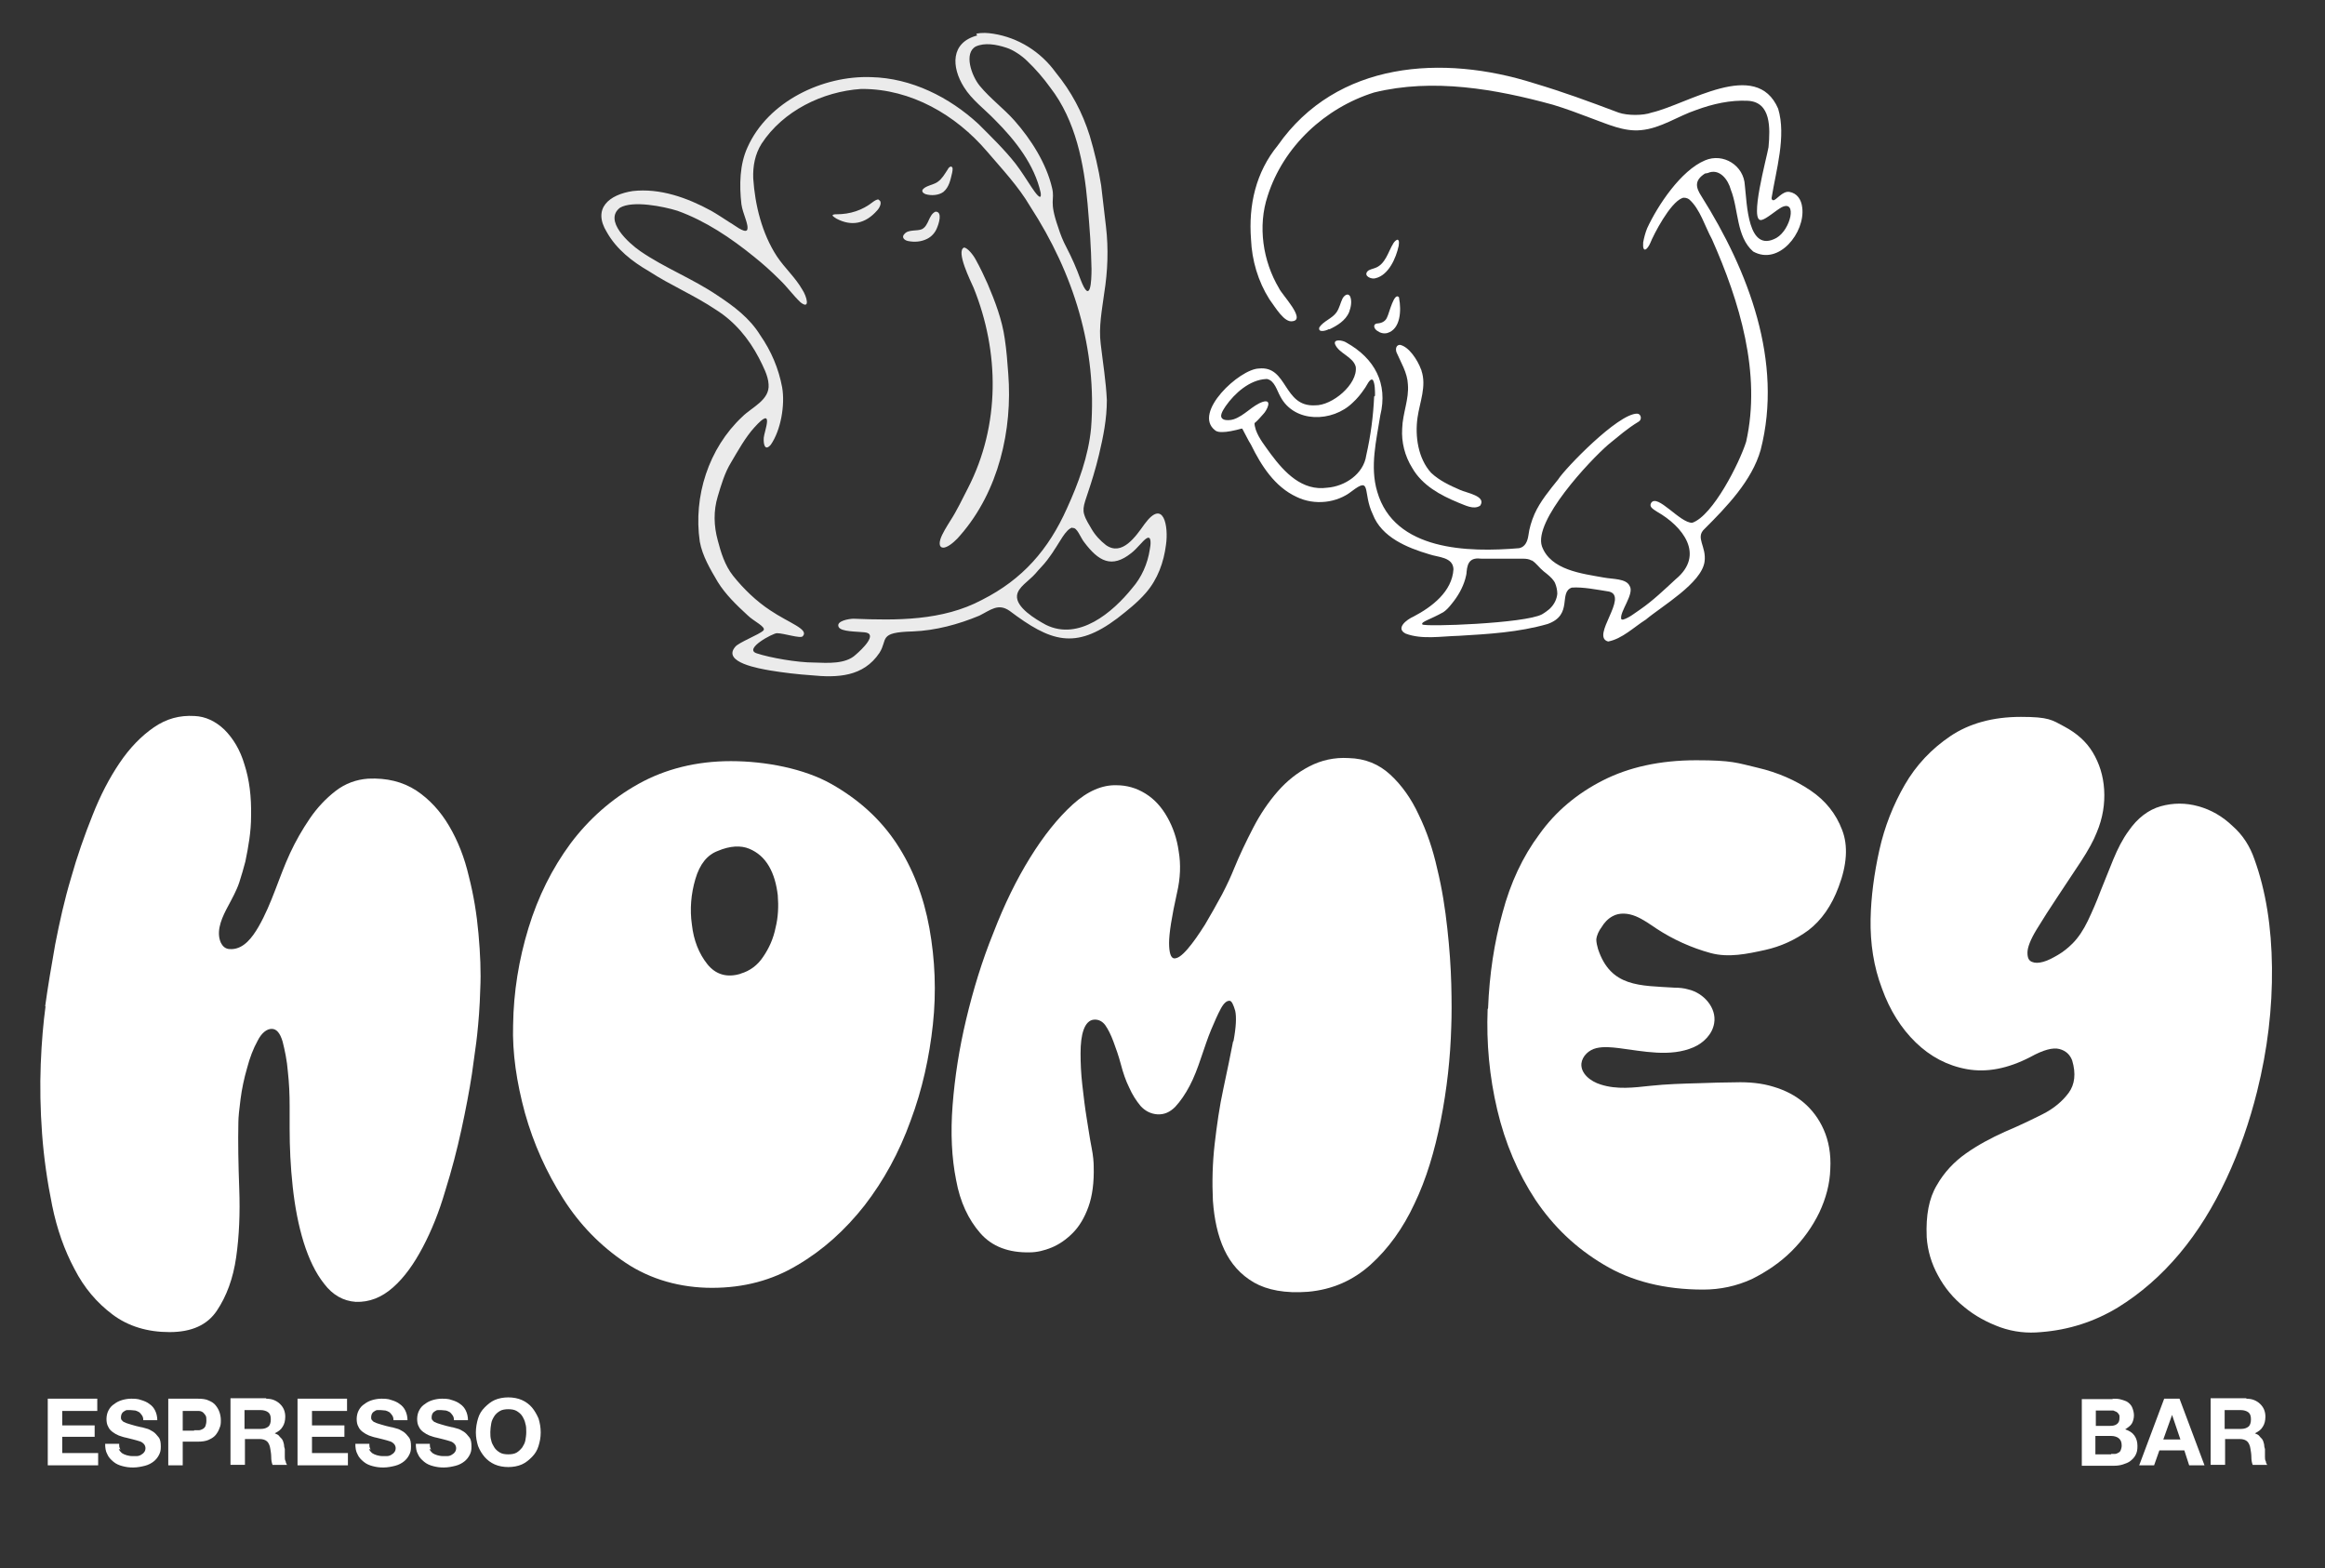
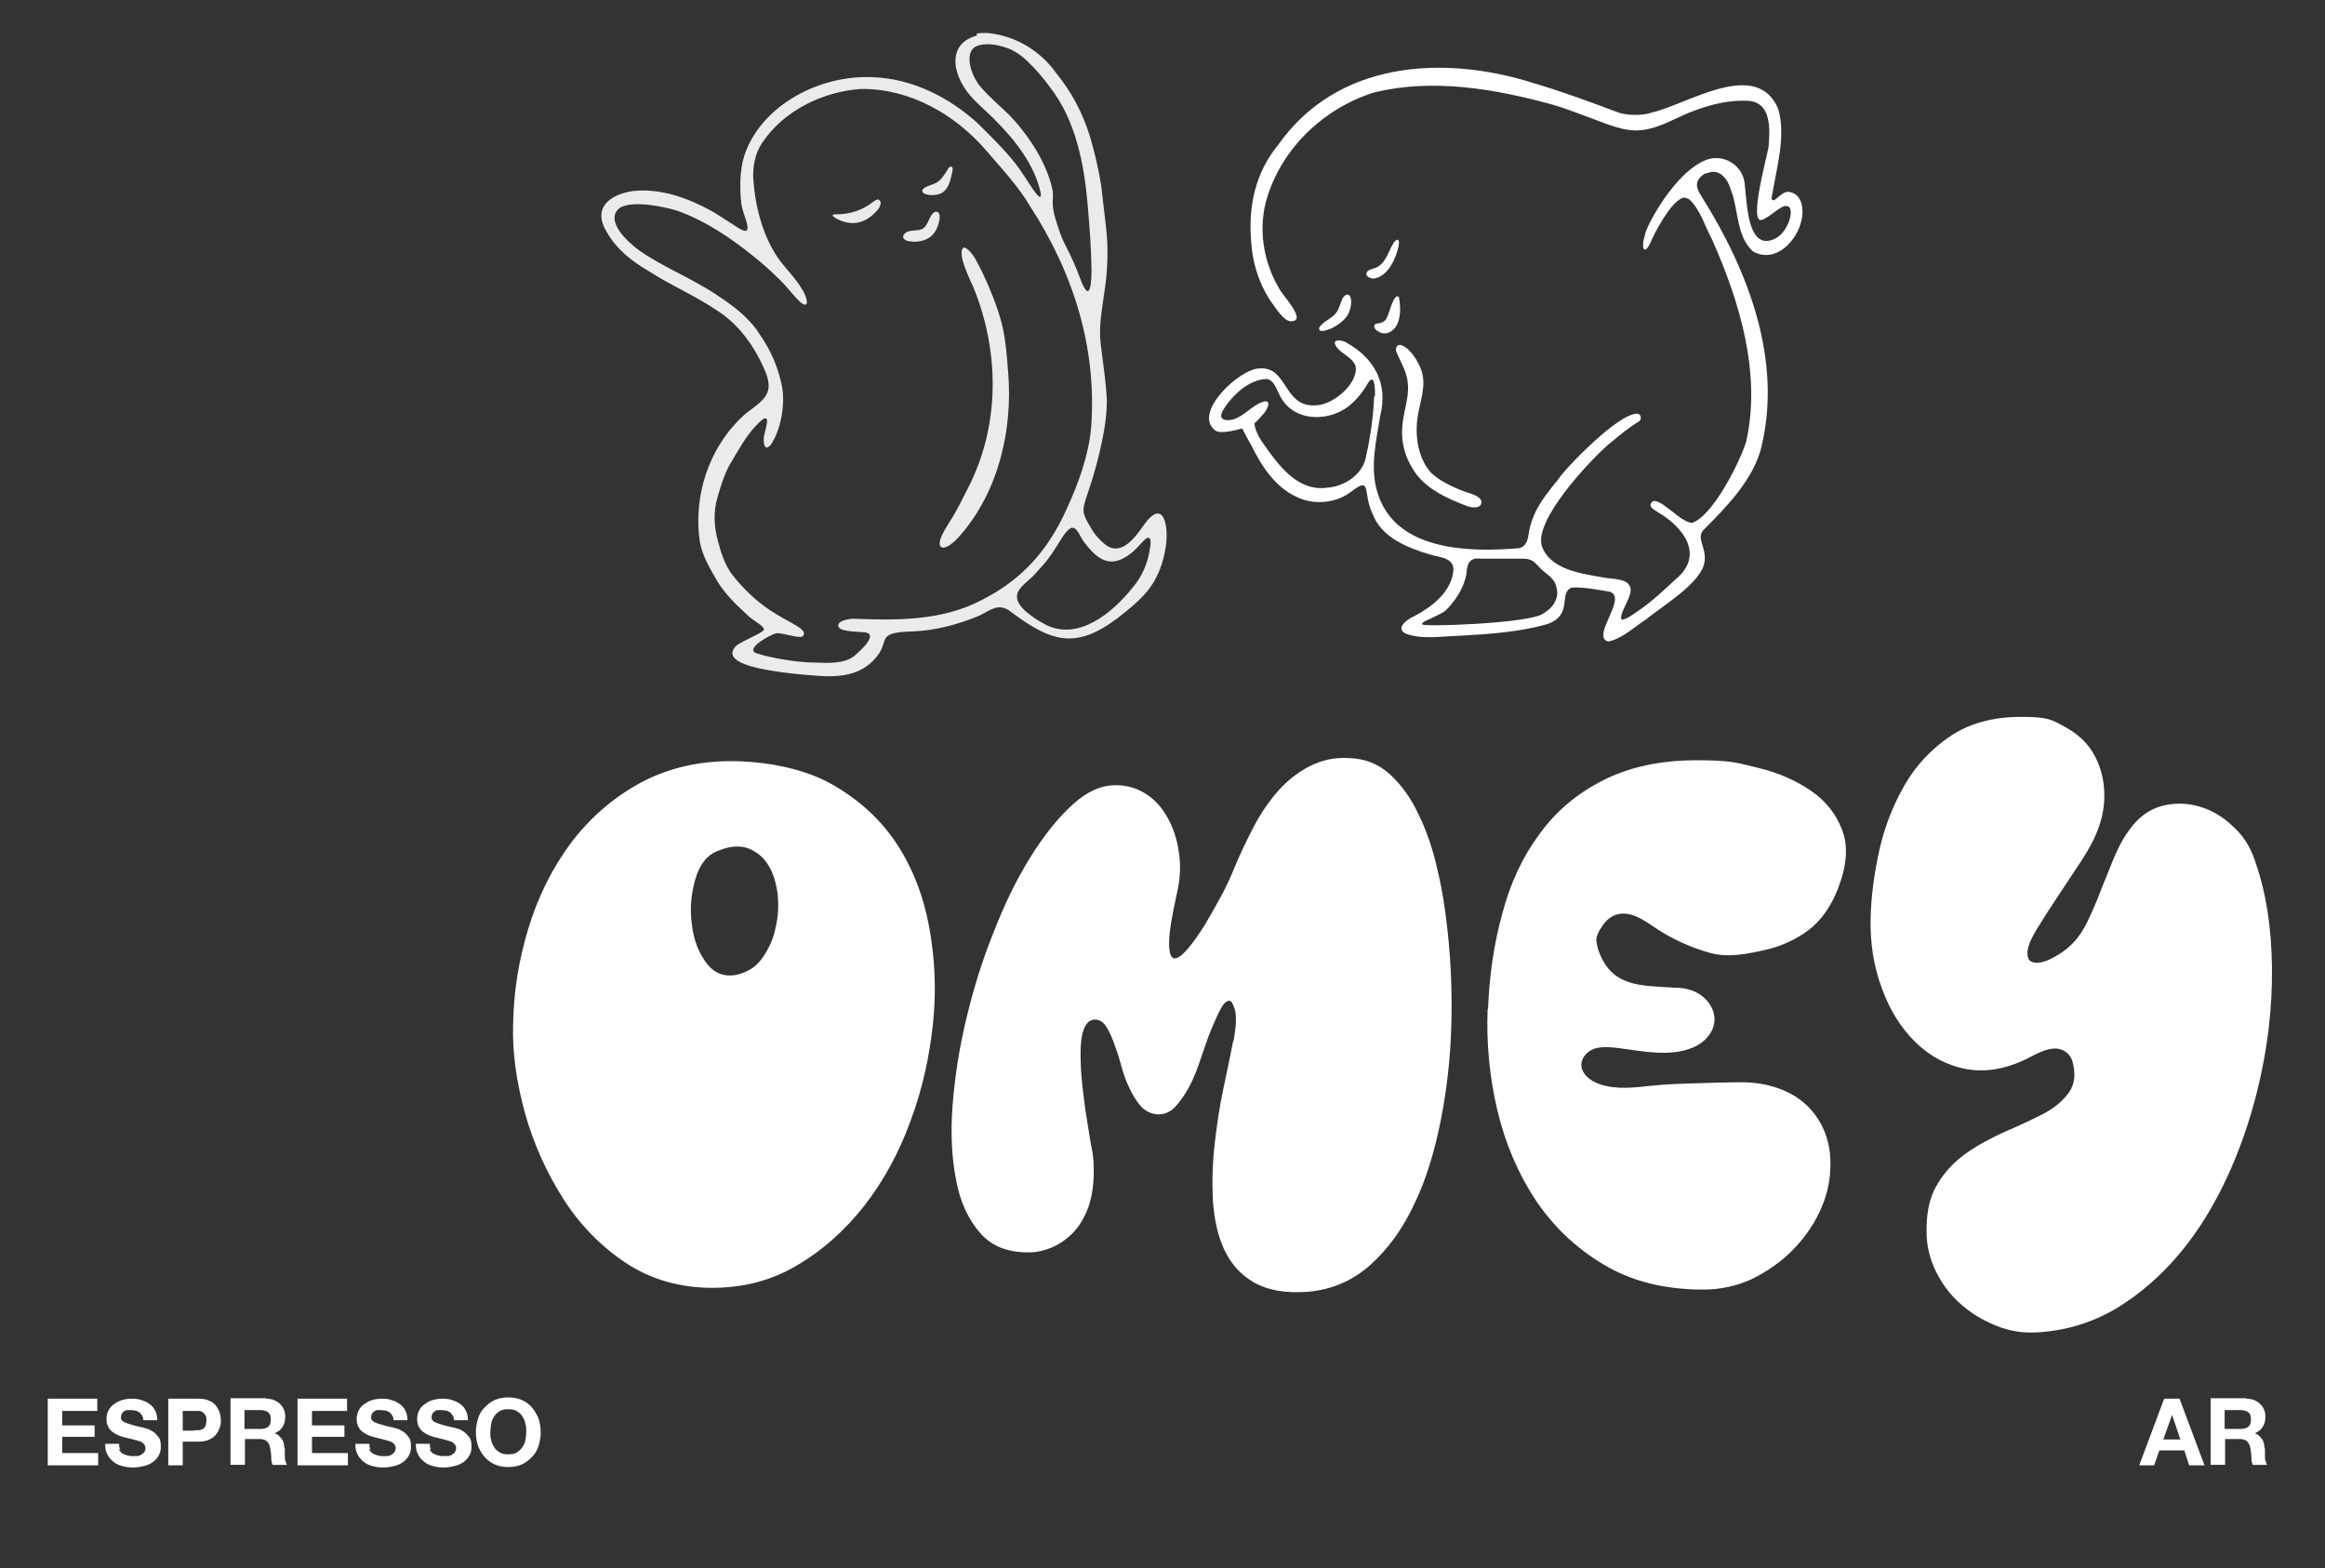
<svg xmlns="http://www.w3.org/2000/svg" viewBox="0 0 530.6 357.9" version="1.1" id="a">
  <rect x="0" y="0" width="530.6" height="357.9" fill="#333333" stroke="none" />
  <defs>
    <style>
      .st0 {
        opacity: .9;
      }

      .st0, .st1, .st2, .st3 {
        fill-rule: evenodd;
        isolation: isolate;
      }

      .st0, .st1, .st2, .st3, .st4 {
        fill: #fff;
      }

      .st1 {
        opacity: .9;
      }

      .st2 {
        opacity: .9;
      }

      .st3 {
        opacity: .9;
      }
    </style>
  </defs>
  <g>
-     <path d="M10.3,229.7c.6-4.4,1.4-9.1,2.3-14.2,1-5.1,2.1-10.1,3.6-15.1,1.4-5,3.1-9.8,4.9-14.3,1.8-4.6,3.9-8.6,6.2-12,2.3-3.4,4.9-6.1,7.8-8.1,2.9-2,5.9-2.8,9.3-2.6,2.5.1,4.8,1.2,6.8,3.1,2,2,3.6,4.6,4.6,8,1.1,3.4,1.6,7.3,1.5,11.8,0,3.5-.6,6.9-1.3,10.3-.4,1.6-.9,3.2-1.4,4.8-.6,1.8-1.6,3.6-2.5,5.3-1.3,2.4-2.7,5.3-1.9,7.9.2.7.7,1.5,1.4,1.8.4.2.8.2,1.3.2,2.8-.1,4.7-2.7,6.1-5.1,3.1-5.4,4.6-11.2,7.2-16.8,1.3-2.8,2.8-5.4,4.5-7.9,1.7-2.5,3.7-4.6,5.9-6.3,2.2-1.7,4.7-2.6,7.4-2.8,4.3-.2,7.9.7,11,2.7,3,2,5.5,4.7,7.5,8.1,2,3.4,3.5,7.2,4.5,11.5,1.1,4.3,1.8,8.6,2.2,13.1.4,4.5.6,8.7.4,12.7-.1,4-.4,7.5-.7,10.3-.2,2.1-.7,5.1-1.2,9-.6,3.9-1.4,8.1-2.4,12.7-1,4.6-2.2,9.2-3.7,14-1.4,4.8-3.1,9-5.1,12.8-2,3.8-4.2,6.9-6.8,9.2-2.6,2.3-5.4,3.4-8.5,3.3-2.9-.2-5.3-1.6-7.2-4.1-2-2.5-3.5-5.7-4.7-9.5-1.2-3.9-2-8.1-2.5-12.7-.5-4.6-.7-9-.7-13.3v-5.2c0-2.5-.1-5-.4-7.7-.2-2.6-.7-4.9-1.2-6.9-.6-2-1.4-2.9-2.5-2.9s-2.3.9-3.2,2.7c-1,1.8-1.8,3.9-2.4,6.2-.7,2.4-1.2,4.8-1.5,7.1s-.5,4.2-.5,5.3c-.1,4.6,0,9.7.2,15.2.2,5.5,0,10.7-.7,15.6-.7,4.9-2.2,8.9-4.4,12.2-2.2,3.3-5.8,4.9-10.8,4.9s-9.4-1.3-13-4c-3.6-2.7-6.5-6.1-8.7-10.4-2.3-4.3-4-9.1-5.1-14.5-1.1-5.4-1.9-10.9-2.3-16.4-.4-5.5-.5-10.8-.3-15.9.2-5.1.6-9.5,1.1-13.2h0Z" class="st4" />
    <path d="M281.5,237.6c.6-3.2.7-5.5.4-6.9-.4-1.4-.8-2.2-1.2-2.3-.7-.1-1.4.5-2.1,1.8-.7,1.3-1.4,2.9-2.2,4.8-.8,1.9-1.5,4.1-2.3,6.4-.8,2.4-1.6,4.5-2.6,6.4-1,1.9-2.1,3.5-3.3,4.8-1.2,1.2-2.5,1.8-4.1,1.7-1.5-.1-2.8-.8-3.8-1.9-1-1.2-1.9-2.6-2.6-4.2-.8-1.6-1.4-3.4-1.9-5.3-.5-1.9-1.1-3.6-1.7-5.2-.6-1.6-1.2-2.8-1.9-3.8-.7-.9-1.6-1.3-2.6-1.2s-1.8.9-2.3,2.3c-.5,1.4-.7,3.2-.7,5.4s.1,4.6.4,7.2c.3,2.6.6,5.2,1,7.6.4,2.4.7,4.6,1.1,6.6s.5,3.5.5,4.4c.1,3.6-.3,6.7-1.2,9.2-.9,2.5-2.1,4.5-3.6,6-1.5,1.5-3.1,2.6-4.8,3.3-1.7.7-3.4,1.1-5,1.1-4.8.1-8.6-1.3-11.3-4.4-2.7-3.1-4.6-7.1-5.5-12.1-1-5-1.3-10.7-.8-17.1.5-6.4,1.5-12.9,3.1-19.6,1.6-6.7,3.6-13.3,6.2-19.7,2.5-6.5,5.3-12.2,8.4-17.2,3.1-5,6.3-9,9.7-12.1,3.4-3.1,6.8-4.5,10-4.4,2.3,0,4.5.6,6.6,1.9,2.1,1.3,3.7,3.1,5,5.4,1.3,2.3,2.2,4.9,2.6,7.8.5,2.9.4,6.1-.4,9.5-1.2,5.4-1.8,9.2-1.8,11.4s.4,3.4,1.1,3.5c.8.1,1.8-.6,3.1-2.1,1.3-1.5,2.6-3.4,4-5.6,1.3-2.2,2.6-4.5,3.9-6.9,1.2-2.3,2.1-4.3,2.7-5.8,1.3-3.2,2.8-6.3,4.4-9.4,1.6-3.1,3.5-5.9,5.6-8.3,2.1-2.4,4.5-4.3,7.2-5.7,2.7-1.4,5.7-2.1,9-1.9,3.8.1,6.9,1.4,9.5,3.8,2.6,2.4,4.8,5.5,6.5,9.2,1.8,3.7,3.2,7.8,4.2,12.3,1.1,4.5,1.8,9,2.3,13.6.5,4.5.8,8.8.9,12.7.1,3.9.1,7.1,0,9.6-.2,7.3-1,14.4-2.4,21.5-1.4,7-3.3,13.4-6,19-2.6,5.6-6,10.3-10,13.9-4,3.6-8.7,5.7-14.3,6.2-5.2.4-9.3-.4-12.3-2.1-3.1-1.8-5.3-4.3-6.8-7.5-1.5-3.2-2.3-7-2.6-11.2-.2-4.2-.1-8.5.4-12.9.5-4.3,1.1-8.6,2-12.7.9-4.1,1.6-7.7,2.2-10.7h0Z" class="st4" />
    <path d="M117.1,233.9c.1-7.5,1.3-14.9,3.5-22.1,2.2-7.2,5.4-13.6,9.6-19.3,4.2-5.6,9.4-10.2,15.5-13.6,6.1-3.4,13.2-5.2,21.1-5.2s16.7,1.7,22.9,5.2c6.2,3.5,11.2,8,14.9,13.6,3.7,5.6,6.2,12.1,7.5,19.3,1.3,7.2,1.6,14.6.8,22s-2.4,14.8-5.1,22c-2.6,7.2-6.1,13.6-10.5,19.3-4.4,5.6-9.5,10.2-15.3,13.6-5.8,3.5-12.3,5.2-19.5,5.2s-14-1.9-19.7-5.7c-5.7-3.8-10.5-8.7-14.3-14.7-3.8-6-6.7-12.4-8.7-19.5-1.9-7-2.9-13.7-2.7-20.1h0ZM169,222.2c2.1-.6,3.9-1.9,5.2-3.9,1.3-1.9,2.3-4.1,2.8-6.6.6-2.4.7-4.9.5-7.4-.3-2.5-.9-4.7-2-6.6s-2.6-3.2-4.5-4c-1.9-.8-4.4-.7-7.2.5-2.4.9-4.1,3-5.1,6.4-1,3.4-1.3,6.9-.8,10.4.4,3.6,1.6,6.6,3.5,9,1.9,2.4,4.5,3.2,7.7,2.2h0Z" class="st4" />
    <path d="M339.6,230.1c.3-7.7,1.4-15,3.3-21.8,1.8-6.8,4.6-12.8,8.4-17.9,3.7-5.2,8.6-9.3,14.5-12.3,5.9-3,13-4.6,21.3-4.6s9.3.6,14,1.7c4.7,1.1,8.7,2.9,12.1,5.2,3.4,2.3,5.8,5.3,7.2,9,1.4,3.6,1.1,8-.8,13-1.6,4.3-3.9,7.6-6.9,9.9-3,2.2-6.3,3.7-9.9,4.5-4.1.9-8.3,1.8-12.4.7-4.4-1.2-8.6-3.1-12.4-5.6-1.5-1-3-2.1-4.7-2.8s-3.7-.9-5.3,0c-1.1.6-1.9,1.5-2.5,2.5-.6.8-1.1,1.8-1.2,2.8,0,.7.2,1.5.4,2.2,2.9,8.7,9.5,8.3,17.5,8.8,1,0,2.1.1,3.1.4,3.5.8,6.5,4.2,5.9,7.7-.4,2.5-2.4,4.5-4.7,5.5-5.3,2.3-11.5.9-17,.2-1.7-.2-3.5-.4-5.2,0s-3.2,1.8-3.4,3.5c-.2,2.3,2.1,4.1,4.4,4.8,3.7,1.2,7.6.7,11.3.3,3.7-.4,7.4-.5,11.1-.6,3-.1,5.8-.2,8.3-.2,3.2-.1,6.1.2,8.7,1,2.7.8,5,2,6.9,3.6s3.5,3.7,4.6,6.2c1.1,2.5,1.7,5.5,1.5,9-.1,3.4-1,6.7-2.5,9.9-1.6,3.3-3.7,6.2-6.3,8.8-2.6,2.6-5.7,4.7-9.1,6.4-3.5,1.6-7.2,2.4-11.1,2.4-8.8,0-16.4-1.9-22.7-5.7-6.4-3.8-11.5-8.7-15.6-14.8-4-6.1-6.9-12.9-8.7-20.5-1.8-7.6-2.5-15.3-2.2-23h0Z" class="st4" />
    <path d="M439.7,282.2c-.2-4.8.5-8.7,2.3-11.7,1.7-3,4-5.4,6.7-7.3,2.7-1.9,5.7-3.5,8.8-4.9,3.1-1.3,6-2.7,8.6-4,2.6-1.3,4.6-3,6-4.9,1.4-1.9,1.7-4.4.8-7.4-.5-1.3-1.4-2.2-2.9-2.6-1.5-.4-3.7.2-6.6,1.8-5.2,2.7-10,3.6-14.5,2.8s-8.4-2.9-11.7-6.1c-3.3-3.2-5.9-7.3-7.7-12.3-1.9-5-2.7-10.3-2.6-15.9.1-5,.8-10.3,2-15.7,1.2-5.4,3.2-10.4,5.8-14.9,2.6-4.5,6.1-8.2,10.4-11.1,4.3-2.9,9.7-4.4,16.1-4.4s7.1.7,9.9,2.2c2.8,1.5,5,3.4,6.5,5.9,1.5,2.5,2.4,5.3,2.6,8.5s-.3,6.5-1.7,9.8c-.7,1.8-1.9,4-3.6,6.6-1.7,2.6-3.5,5.3-5.3,8-1.8,2.7-3.4,5.2-4.8,7.5-1.4,2.3-2.1,4.1-2.1,5.3s.3,1.8,1,2.1,1.5.3,2.6,0c1.1-.3,2.2-.9,3.4-1.6,1.2-.7,2.3-1.6,3.3-2.6,1.3-1.3,2.5-3.1,3.5-5.2,1-2.1,2-4.4,2.9-6.8,1-2.4,1.9-4.8,2.9-7.2s2.1-4.6,3.5-6.5c2-2.9,4.5-4.8,7.3-5.6,2.9-.8,5.7-.8,8.6,0,2.9.8,5.5,2.3,7.8,4.5,2.4,2.1,4,4.7,5,7.6,2.6,7.2,3.9,15.4,4,24.7.1,9.3-1,18.7-3.4,28.3-1.7,6.8-4,13.5-7,19.9-3,6.4-6.5,12.1-10.7,17.1-4.2,5-8.9,9.1-14.1,12.3-5.3,3.2-11.1,5.1-17.5,5.6-3.1.3-6.2,0-9.3-1.1-3-1.1-5.8-2.6-8.2-4.6-2.5-2-4.5-4.4-6-7.2-1.5-2.7-2.4-5.7-2.6-8.8h0Z" class="st4" />
  </g>
  <g>
    <g>
      <path d="M222.8,7.7c1.3-.3,2.6-.2,3.9,0,5.7.9,10.8,4.1,14.2,8.8,3.6,4.4,6.1,9.1,7.8,14.5,1.1,3.7,2,7.5,2.6,11.3.4,3.1.7,6.3,1.1,9.4.6,5.1.4,10.2-.4,15.2-.5,3.8-1.3,7.7-.8,11.6.5,4.3,1.2,8.5,1.4,12.8,0,4.3-.8,8.3-1.8,12.5-.4,1.6-.8,3.2-1.3,4.8-1.6,5.4-2.6,6.9-2.1,8.7.4,1.4,1.1,2.3,1.7,3.4.8,1.4,2,2.7,3.3,3.7,3.7,2.6,6.8-2,8.8-4.8,4.4-6,5.5.6,4.9,4.7-.5,4-1.9,7.9-4.6,11-1.9,2.2-4.2,4-6.5,5.8-9.7,7.3-15.3,5.3-24.6-1.7-2.6-1.8-4.3-.2-6.9,1.1-4.8,2-10,3.4-15.2,3.6-8,.2-5.6,1.8-7.6,4.9-3.7,5.5-9.6,5.7-15.6,5.1-3-.2-6.4-.6-9.4-1.1-2.2-.4-11-1.8-7.9-5.4.8-1,5.5-2.8,6.4-3.7.8-.8-2.2-2.1-3.6-3.5-2.5-2.3-5-4.7-6.8-7.6-1.7-2.9-3.5-5.9-4.1-9.2-1.5-10.3,2-21.3,9.7-28.5,2.2-2.2,6.3-3.8,6-7.4-.1-2-1.3-4.2-2.2-6-2.3-4.4-5.5-8.3-9.8-11-4.9-3.3-10.4-5.6-15.3-8.8-3.8-2.2-7.4-5-9.6-8.9-3.4-5.5.6-8.6,5.9-9.4,6.2-.7,12.4,1.5,17.9,4.5,1.4.8,2.9,1.8,4.3,2.7.8.4,3.3,2.5,3.9,1.7.5-1.1-1-3.7-1.3-5.9-.5-4.4-.4-9.1,1.4-13,4.7-10.5,17.2-16.4,28.2-16,9.2.2,17.9,4.6,24.5,10.7,2.9,2.9,6,5.9,8.5,9.1,1.3,1.7,2.4,3.5,3.6,5.3.8,1.2,2.4,3.5,2.1,1.3-1.4-6.4-5.8-12-10.4-16.6-2.4-2.5-5.3-4.6-7.1-7.5-2.9-4.6-3.1-10.2,3-11.8h0s0,0,0,0h0ZM239.7,20c5.8,7.5,7.7,17.4,8.5,26.5.5,5.9.8,9.7.9,14.9,0,2.6-.2,8.4-2.5,2.4-.9-2.5-2-5-3.2-7.3-.8-1.5-1.4-3-1.9-4.6-2.2-6.3-.7-6.1-1.4-9-1.3-5.6-4.8-11.1-8.6-15.4-2.5-2.8-5.5-5-7.9-7.9-1.9-2.3-3.7-7.5-.9-9,2-.9,4.6-.5,7,.3,1.6.5,3.6,1.9,4.7,3,1.9,1.8,3.8,4,5.3,6.1h0c0,0,0,0,0,0h0ZM196.8,20.3c11.1,0,21.3,5.9,28.4,14.2,3.5,4.1,7.2,8,9.9,12.6,10,15.4,15.3,32.6,13.9,50.6-.6,6.4-2.9,12.6-5.5,18.3-4.2,9.4-10.1,16.2-19.4,20.9-9,4.8-19.5,4.7-29.3,4.3-1,0-4.1.5-3.4,1.9.6,1.1,4.1,1,5.9,1.2,3.2.3-.6,3.9-2,5.1-2.3,2.2-6.4,1.9-9.5,1.8-3.9,0-10.1-1.1-13.1-2.1-3.1-1,3.7-4.6,4.6-4.6,1.6,0,5.4,1.3,5.9.7,1.5-1.6-3.1-3-7.4-5.9-3.2-2.1-6.1-4.9-8.5-7.9-1.9-2.4-2.8-5.4-3.5-8.1-.9-3.3-1-6.7,0-10,.8-2.7,1.6-5.4,3-7.7,1.6-2.7,3.3-5.8,5.4-8.1,4.7-5.2,2.2,1,2.1,2.4-.1,1.6.3,3.1,1.6,1.6,2.3-3.3,3.3-9.1,2.6-13.1-.8-4.3-2.5-8.3-5-11.9-2.4-3.9-6-6.6-9.8-9.1-5.6-3.8-12.1-6.3-17.6-10.1-2.6-1.8-8.4-7-4.6-9.9,2.9-1.7,9.9-.3,13.1.7,6.4,2.3,12.2,6.2,17.5,10.5,2,1.6,3.9,3.3,5.8,5.2,1.7,1.6,3.1,3.6,4.8,5.2,2.3,1.8,1.4-1.4.4-2.9-1.6-2.8-4-4.9-5.8-7.6-3.4-5.2-5-11.7-5.4-17.8-.1-2.8.4-5.5,1.9-7.9,4.9-7.5,13.9-11.9,22.7-12.5h0,0ZM244.8,120.5c1-.2,1.8,2.2,2.6,3.2,3.3,4.4,6.3,6.1,10.8,2.5,1.3-1,2.6-2.8,3.4-3.3,1.3-.9,1,1.6.8,2.5-.5,3.3-1.9,6.4-4,8.8-4.5,5.6-12.2,12.1-19.7,8.4-2.4-1.3-6.9-4-6.6-6.7.2-1.9,2.7-3.3,4.2-5,.9-1.1,1.8-1.9,2.7-3.1.5-.7,1.2-1.6,1.6-2.3,1.2-1.7,2.6-4.7,4.1-5.1h0Z" class="st0" />
      <path d="M216.9,38c.7,0,.5.8.4,1.4-.4,1.7-.7,3.3-2,4.4-1.1.8-2.8.9-4.1.5-.4-.2-.8-.4-.7-.9.5-1,2.6-1.2,3.5-1.9,1-.7,1.6-1.8,2.2-2.7.2-.3.3-.6.6-.7h0Z" class="st1" />
      <path d="M200.5,45.6c1,.4.2,1.9-.3,2.4-2.7,3.1-5.9,3.7-9.3,1.9-.3-.2-.8-.5-.9-.7,0-.3.6-.3.9-.3,3.1,0,5.9-.9,8.3-2.8.4-.3.9-.6,1.3-.6h0Z" class="st2" />
      <path d="M213.5,48.3c1.7,0,.7,2.9.3,3.8-.4,1-1.2,1.9-2.2,2.4-1.4.7-2.9.8-4.4.5-.9-.2-1.5-.9-.8-1.6.9-1.1,2.9-.6,4-1.1,1.6-.8,1.5-3.3,3.1-4h0Z" class="st3" />
      <path d="M214.6,123.1c.4-1.3,1.5-3,2.3-4.3,1.5-2.3,2.7-4.9,4-7.4,7.4-14.4,7.2-31.1,1.3-45.7-.7-1.6-4.1-8.4-2.2-9.2.8,0,2.2,1.8,2.7,2.8,1,1.8,1.9,3.7,2.7,5.5,1.7,4,3.3,8.2,3.9,12.5.4,2.6.6,5.3.8,8,1,12.8-2.2,26.8-10.9,36.8-.8,1-2.2,2.3-3.2,2.7-1.1.5-1.9,0-1.4-1.7h0c0,0,0,0,0,0h0Z" class="st0" />
    </g>
    <g>
      <path d="M319,54.7c-.4,0-.8.5-1,.8-1.2,1.9-1.8,4.9-4.3,5.7-.5.2-1.2.3-1.6.7-1,1.1.9,1.9,1.8,1.6,3-.7,4.7-4.6,5.3-7.4,0-.4.2-1-.1-1.3h0ZM312.8,62.9s0,0,0,0h0Z" class="st4" />
      <path d="M303.3,75.2c1.7-.8,3.8-2,4.6-4,.4-1.1.7-2.5.2-3.6-.5-.8-1.3-.2-1.7.5-.5,1-.7,2.2-1.4,3.2-1,1.4-3,2-3.9,3.4-.4,1.3,1.5.8,2.2.4h.1c0,0,0,0,0,0h0Z" class="st4" />
      <path d="M319.3,67.9c-1.1-1.5-2.3,3.7-2.7,4.4-.3.9-1.1,1.4-2.1,1.5-1.2,0-1.1,1.1-.2,1.7.7.5,1.5.7,2.3.5,3.1-.9,3.2-5.3,2.7-7.9h0c0,0,0,0,0,0h0ZM317,74.3h0Z" class="st4" />
      <path d="M313.4,83.7h0s0,0,0,0c0,0,0,0,0,0h0s0,0,0,0Z" class="st4" />
      <path d="M389.7,39.5c2.7-1.2,4.7,1.5,5.3,3.8,1.8,4.5,1.2,10.7,5.1,14.1,5.9,3.3,11.9-4.4,11.2-10h0c-.2-1.9-1.2-3.3-2.9-3.6-1.6-.3-3,1.9-3.7,1.9-.3,0-.4-.3-.4-.5,1-6.3,3.4-14.1,1.5-20.4-5-11.6-20.6-1-28.9.9-1.9.7-5.5.7-7.5,0-7.2-2.7-12.3-4.6-19.3-6.7-20.8-6.6-45-5.1-58.5,14.2-5,6.1-6.7,13.6-6.1,21.4.2,4.8,1.6,9.6,4.2,13.7,1.4,1.9,3.4,5.4,5.3,5,3.1-.4-2.5-6.1-3.1-7.5-3.7-6.2-4.9-14.2-2.6-21.1,3.6-11.3,13.1-20.1,24.3-23.6,13.4-3.3,27.7-.8,40.8,2.8,3,.9,5.9,2,8.8,3.1,3.6,1.3,7.4,3.1,11.3,2.7,4.5-.4,8.4-3.2,12.6-4.6,3.8-1.4,7.8-2.3,11.8-2.1,5.3.3,5.1,6.2,4.7,10.6-.4,2.4-4.5,17.2-1.6,16.6,1.1-.2,3.3-2.2,4.6-2.9,3.6-1.8,2.1,5.1-1.2,7-6.6,3.6-6.7-7.9-7.2-12-.2-4.5-4.9-7.5-9.1-5.7-5.5,2.3-10.8,10.3-13.2,15.5-.4,1-.7,2.1-.9,3.2-.2,2.7,1,1.6,1.6.2.8-2,4.5-9.2,7.3-10.3.5-.2,1.2,0,1.6.3,2.5,2.2,3.6,6.2,5.2,9.1,6.3,14.2,11.3,30.6,7.8,46.2-1.5,4.8-7.6,16.9-12.3,18.5-2.8.1-8-6.8-9.4-4.5-.5.9.5,1.4,1.4,2,5.8,3.3,11,9.8,4.2,15.4-2.6,2.4-5.2,4.9-8.1,6.9-1.2.8-2.5,1.9-3.9,2.3-.2,0-.3,0-.4-.1-.5-1.6,3.1-5.8,1.9-7.6-.8-1.7-3.8-1.5-5.9-1.9-5-.9-12.1-1.7-14.1-7.1-2-5.8,10.8-19.5,15.2-23.3,2.5-2,4.1-3.5,6.9-5.2.8-.5.5-1.8-.4-1.8-4.4,0-16.5,12.6-18,15-2,2.5-4.1,5-5.4,7.9-.7,1.6-1.2,3.3-1.4,4.9-.2,1.3-.7,2.6-2.1,2.9-11.7,1-28.5.6-32.4-12.9-1.7-5.7-.2-11.7.7-17.4,1.8-7.3-1.3-13-7.7-16.6-.9-.6-3.1-.9-2.6.4.9,2.1,4.1,2.8,4.7,5.1.5,4-5.4,8.9-9.3,8.8-7.3.4-6.2-9.1-12.8-8.4-4.4.1-15.2,10.1-10,14.1.5.4,1.1.4,1.7.4,1,0,2.6-.3,4.4-.8,0,0,.1,0,.2.2.2.3,1.3,2.6,1.9,3.5,2.3,4.7,5.4,9.6,10.4,11.9,4.1,2,9.2,1.4,12.6-1.3,4.6-3.5,2.4.3,4.8,5.3,2,5.2,7.8,7.6,12.9,9.1,2,.7,5.4.6,5.5,3.4-.3,5.1-4.9,8.6-9.1,10.8-1.6.7-4.2,2.7-1.8,3.9,3.7,1.4,8.1.6,12.1.5,6.8-.4,13.7-.8,20.3-2.7,5.9-2.1,2.4-7.2,5.5-8.3,2.5-.2,5.9.5,8.5.9,4.6,1.1-4.3,10.3-.2,11.4,3.2-.6,5.9-3.3,8.6-5,3.7-3.1,12.7-8.3,13.4-13.2.5-3.5-2.2-5.5,0-7.5,5.1-5.1,10.8-11,12.8-18,5.2-20.2-2.8-40.9-13.5-57.9-1.3-2-1.7-3.6.8-5.2h0ZM313.4,83.8h0s0,0,0,0h0s0,0,0,0ZM313.6,90.5c-.2,4.5-.8,9-1.8,13.4-.6,4.3-4.9,7.1-8.9,7.4-5.7.8-9.7-3.4-12.9-7.7-1.2-1.7-2.7-3.5-3.4-5.5-.1-.4-.3-1-.3-1.4,0-.1,0-.2.2-.3.7-.6,1.5-1.6,1.8-1.9.8-.8,2.2-3.5-.1-2.8-2.4.8-4.2,3.2-6.7,4-.6.2-1.7.3-2.3,0-1.2-.6,0-2.2.5-3,2.1-3,5.5-6,9.2-6.2.1,0,.2,0,.3,0,1.7.4,2.2,2.6,3,4,3.2,6.1,11.9,5.9,16.5,1.4,1-.9,1.9-2,2.7-3.2.5-.6,1.2-2.5,1.9-2,.5.8.5,2.5.5,3.6h0s0,0,0,0ZM353.6,139c-.5.4-1,.8-1.7,1.2-3.9,2.1-26.9,2.9-27.3,2.3s1.8-1.1,4.8-2.8c.6-.4,1.2-1,1.9-1.9h0c1.4-1.7,2.5-3.6,3.1-5.7.1-.5.3-1,.3-1.6.2-2.3,1-3.3,3.4-3,1.1,0,2.2,0,3.4,0h0c2,0,4,0,5.9,0h.2c.7,0,1.4.1,1.9.4h.1c1,.6,1.6,1.6,2.7,2.5.9.7,1.8,1.4,2.4,2.3h0c0,.1.2.3.2.4.3.7.5,1.6.5,2.4-.1,1.1-.6,2.4-1.8,3.5h0s0,0,0,0Z" class="st4" />
      <path d="M313.4,83.7h0s0,0,0,0h0s0,0,0,0Z" class="st4" />
      <path d="M324.3,84.3c-.8-2.2-2.8-5.2-4.8-5.6-.8,0-1.1.8-.8,1.7,1,2.3,2.5,4.7,2.6,7.3.3,3.4-1.2,6.6-1.3,10.1-.2,3.1.6,6.3,2.3,9,2.3,4,6.4,6.2,10.5,7.9,1.6.6,3.5,1.7,5,.7,1.5-2.2-3.1-2.9-4.6-3.6-2.3-1-4.7-2.1-6.6-3.9-3-3.3-3.7-8.4-3.1-12.6.5-3.5,2.1-7.2.9-10.7h0c0-.1,0-.1,0-.1h0Z" class="st4" />
    </g>
  </g>
  <g>
    <path d="M22.2,319.2v2.8h-8v3.3h7.4v2.6h-7.4v3.7h8.2v2.8h-11.5v-15.2h11.3,0Z" class="st4" />
    <path d="M27.1,330.7c.2.4.4.6.7.9.3.2.7.4,1.1.5s.8.2,1.3.2.6,0,1,0c.3,0,.7-.1,1-.3s.5-.3.7-.6c.2-.2.3-.6.3-.9s-.1-.7-.4-1-.6-.5-1-.6-.9-.3-1.4-.4c-.5-.1-1.1-.3-1.6-.4-.6-.1-1.1-.3-1.7-.5-.5-.2-1-.5-1.4-.8-.4-.3-.8-.7-1-1.2-.3-.5-.4-1.1-.4-1.8s.2-1.5.5-2c.3-.6.8-1.1,1.3-1.4.5-.4,1.1-.7,1.8-.9.7-.2,1.4-.3,2-.3s1.6,0,2.3.3c.7.2,1.4.5,1.9.9.6.4,1,.9,1.3,1.5.3.6.5,1.4.5,2.2h-3.2c0-.5-.1-.8-.3-1.1s-.4-.5-.6-.7c-.3-.2-.6-.3-.9-.4-.3,0-.7-.1-1.1-.1s-.5,0-.8,0c-.3,0-.5.2-.7.3s-.4.3-.5.5c-.1.2-.2.5-.2.8s0,.5.2.7.3.4.7.5c.3.2.8.3,1.4.5.6.2,1.4.4,2.3.6.3,0,.7.2,1.2.3.5.1,1,.4,1.5.7.5.3.9.8,1.3,1.3.4.5.5,1.2.5,2.1s-.1,1.3-.4,1.9c-.3.6-.7,1.1-1.2,1.5s-1.2.8-2,1-1.7.4-2.7.4-1.6-.1-2.4-.3c-.8-.2-1.5-.5-2.1-1s-1.1-1-1.4-1.7c-.4-.7-.5-1.5-.5-2.4h3.2c0,.5,0,.9.3,1.3h0Z" class="st4" />
    <path d="M45.2,319.2c.9,0,1.8.1,2.4.4.7.3,1.2.6,1.6,1.1.4.5.7,1,.9,1.6.2.6.3,1.2.3,1.8s0,1.2-.3,1.8c-.2.6-.5,1.1-.9,1.6s-1,.8-1.6,1.1c-.7.3-1.5.4-2.4.4h-3.5v5.4h-3.3v-15.2s6.8,0,6.8,0ZM44.3,326.4c.4,0,.8,0,1.1,0s.7-.2.9-.3c.3-.2.5-.4.6-.7s.2-.7.2-1.2,0-.9-.2-1.2-.4-.5-.6-.7c-.3-.2-.6-.3-.9-.3s-.7,0-1.1,0h-2.6v4.5h2.6Z" class="st4" />
    <path d="M60.7,319.2c.7,0,1.3.1,1.8.3s1,.5,1.4.9c.4.4.7.8.9,1.3.2.5.3,1,.3,1.6,0,.9-.2,1.7-.6,2.3-.4.7-1,1.1-1.8,1.5h0c.4.2.8.3,1,.6s.5.5.7.8c.2.3.3.7.4,1.1,0,.4.1.8.2,1.1,0,.2,0,.5,0,.8,0,.3,0,.7,0,1,0,.3,0,.7.2,1,0,.3.2.6.3.8h-3.3c-.2-.5-.3-1.1-.3-1.7,0-.7-.1-1.3-.2-1.9-.1-.8-.4-1.4-.7-1.7-.4-.4-1-.6-1.8-.6h-3.3v5.9h-3.3v-15.2h8.2,0ZM59.5,326.1c.8,0,1.3-.2,1.7-.5.4-.3.6-.9.6-1.7s-.2-1.3-.6-1.6-1-.5-1.7-.5h-3.7v4.3h3.7Z" class="st4" />
    <path d="M79.2,319.2v2.8h-8v3.3h7.4v2.6h-7.4v3.7h8.2v2.8h-11.5v-15.2h11.3Z" class="st4" />
    <path d="M84.2,330.7c.2.4.4.6.7.9.3.2.7.4,1.1.5s.8.2,1.3.2.6,0,1,0c.3,0,.7-.1,1-.3s.5-.3.7-.6c.2-.2.3-.6.3-.9s-.1-.7-.4-1-.6-.5-1-.6-.9-.3-1.4-.4c-.5-.1-1.1-.3-1.6-.4-.6-.1-1.1-.3-1.7-.5-.5-.2-1-.5-1.4-.8-.4-.3-.8-.7-1-1.2-.3-.5-.4-1.1-.4-1.8s.2-1.5.5-2c.3-.6.8-1.1,1.3-1.4.5-.4,1.1-.7,1.8-.9.7-.2,1.4-.3,2-.3s1.6,0,2.3.3c.7.2,1.4.5,1.9.9.6.4,1,.9,1.3,1.5.3.6.5,1.4.5,2.2h-3.2c0-.5-.1-.8-.3-1.1s-.4-.5-.6-.7c-.3-.2-.6-.3-.9-.4-.3,0-.7-.1-1.1-.1s-.5,0-.8,0c-.3,0-.5.2-.7.3s-.4.3-.5.5c-.1.2-.2.5-.2.8s0,.5.2.7.3.4.7.5c.3.2.8.3,1.4.5.6.2,1.4.4,2.3.6.3,0,.7.2,1.2.3.5.1,1,.4,1.5.7.5.3.9.8,1.3,1.3.4.5.5,1.2.5,2.1s-.1,1.3-.4,1.9c-.3.6-.7,1.1-1.2,1.5s-1.2.8-2,1-1.7.4-2.7.4-1.6-.1-2.4-.3c-.8-.2-1.5-.5-2.1-1s-1.1-1-1.4-1.7c-.4-.7-.5-1.5-.5-2.4h3.2c0,.5,0,.9.3,1.3h0Z" class="st4" />
    <path d="M98,330.7c.2.4.4.6.7.9.3.2.7.4,1.1.5s.8.2,1.3.2.6,0,1,0c.3,0,.7-.1,1-.3s.5-.3.7-.6c.2-.2.3-.6.3-.9s-.1-.7-.4-1-.6-.5-1-.6-.9-.3-1.4-.4c-.5-.1-1.1-.3-1.6-.4-.6-.1-1.1-.3-1.7-.5-.5-.2-1-.5-1.4-.8-.4-.3-.8-.7-1-1.2-.3-.5-.4-1.1-.4-1.8s.2-1.5.5-2c.3-.6.8-1.1,1.3-1.4.5-.4,1.1-.7,1.8-.9.7-.2,1.4-.3,2-.3s1.6,0,2.3.3c.7.2,1.4.5,1.9.9.6.4,1,.9,1.3,1.5.3.6.5,1.4.5,2.2h-3.2c0-.5-.1-.8-.3-1.1s-.4-.5-.6-.7c-.3-.2-.6-.3-.9-.4-.3,0-.7-.1-1.1-.1s-.5,0-.8,0c-.3,0-.5.2-.7.3s-.4.3-.5.5c-.1.2-.2.5-.2.8s0,.5.2.7.3.4.7.5c.3.2.8.3,1.4.5.6.2,1.4.4,2.3.6.3,0,.7.2,1.2.3.5.1,1,.4,1.5.7.5.3.9.8,1.3,1.3.4.5.5,1.2.5,2.1s-.1,1.3-.4,1.9c-.3.6-.7,1.1-1.2,1.5s-1.2.8-2,1-1.7.4-2.7.4-1.6-.1-2.4-.3c-.8-.2-1.5-.5-2.1-1s-1.1-1-1.4-1.7c-.4-.7-.5-1.5-.5-2.4h3.2c0,.5,0,.9.3,1.3h0Z" class="st4" />
    <path d="M109.1,323.7c.3-1,.8-1.8,1.5-2.5s1.4-1.3,2.3-1.7c.9-.4,2-.6,3.1-.6s2.2.2,3.1.6,1.7,1,2.3,1.7,1.1,1.6,1.5,2.5c.3,1,.5,2,.5,3.2s-.2,2.1-.5,3.1-.8,1.8-1.5,2.5-1.4,1.3-2.3,1.7c-.9.4-2,.6-3.1.6s-2.2-.2-3.1-.6c-.9-.4-1.7-1-2.3-1.7s-1.1-1.5-1.5-2.5c-.3-1-.5-2-.5-3.1s.2-2.2.5-3.2ZM112.1,328.7c.1.6.4,1.1.7,1.6.3.5.8.9,1.3,1.2.5.3,1.2.4,1.9.4s1.4-.1,1.9-.4c.5-.3.9-.7,1.3-1.2.3-.5.6-1,.7-1.6.1-.6.2-1.2.2-1.9s0-1.3-.2-1.9c-.1-.6-.4-1.2-.7-1.7-.3-.5-.8-.9-1.3-1.2s-1.2-.4-1.9-.4-1.4.1-1.9.4c-.5.3-1,.7-1.3,1.2-.3.5-.6,1-.7,1.7-.1.6-.2,1.3-.2,1.9s0,1.3.2,1.9Z" class="st4" />
-     <path d="M482.1,319.2c.7,0,1.4,0,2,.2s1.1.3,1.5.6.8.7,1,1.2.4,1.1.4,1.8-.2,1.4-.5,1.9c-.3.5-.9.9-1.5,1.3.9.3,1.6.7,2.1,1.4.5.7.7,1.5.7,2.4s-.1,1.4-.4,2c-.3.6-.7,1-1.2,1.4-.5.4-1.1.6-1.7.8-.6.2-1.3.3-2,.3h-7.4v-15.2h7.1,0ZM481.6,325.4c.6,0,1.1-.1,1.5-.4.4-.3.6-.7.6-1.4s0-.6-.2-.9c-.1-.2-.3-.4-.5-.5-.2-.1-.5-.2-.7-.3-.3,0-.6,0-.9,0h-3.1v3.5h3.4ZM481.8,331.8c.3,0,.6,0,.9,0s.6-.2.8-.3c.2-.1.4-.3.5-.6.1-.3.2-.6.2-1,0-.8-.2-1.3-.7-1.7-.4-.3-1-.5-1.7-.5h-3.6v4.2h3.6,0Z" class="st4" />
    <path d="M497.4,319.2l5.7,15.2h-3.5l-1.1-3.4h-5.7l-1.2,3.4h-3.4l5.7-15.2h3.4ZM497.6,328.5l-1.9-5.6h0l-2,5.6h3.9Z" class="st4" />
    <path d="M512.6,319.2c.7,0,1.3.1,1.8.3s1,.5,1.4.9c.4.4.7.8.9,1.3.2.5.3,1,.3,1.6,0,.9-.2,1.7-.6,2.3-.4.7-1,1.1-1.8,1.5h0c.4.2.8.3,1,.6s.5.5.7.8c.2.3.3.7.4,1.1,0,.4.1.8.2,1.1,0,.2,0,.5,0,.8,0,.3,0,.7,0,1,0,.3,0,.7.2,1,0,.3.2.6.3.8h-3.3c-.2-.5-.3-1.1-.3-1.7,0-.7-.1-1.3-.2-1.9-.1-.8-.4-1.4-.7-1.7-.4-.4-1-.6-1.8-.6h-3.3v5.9h-3.3v-15.2h8.2,0ZM511.4,326.1c.8,0,1.3-.2,1.7-.5.4-.3.6-.9.6-1.7s-.2-1.3-.6-1.6-1-.5-1.7-.5h-3.7v4.3h3.7Z" class="st4" />
  </g>
</svg>